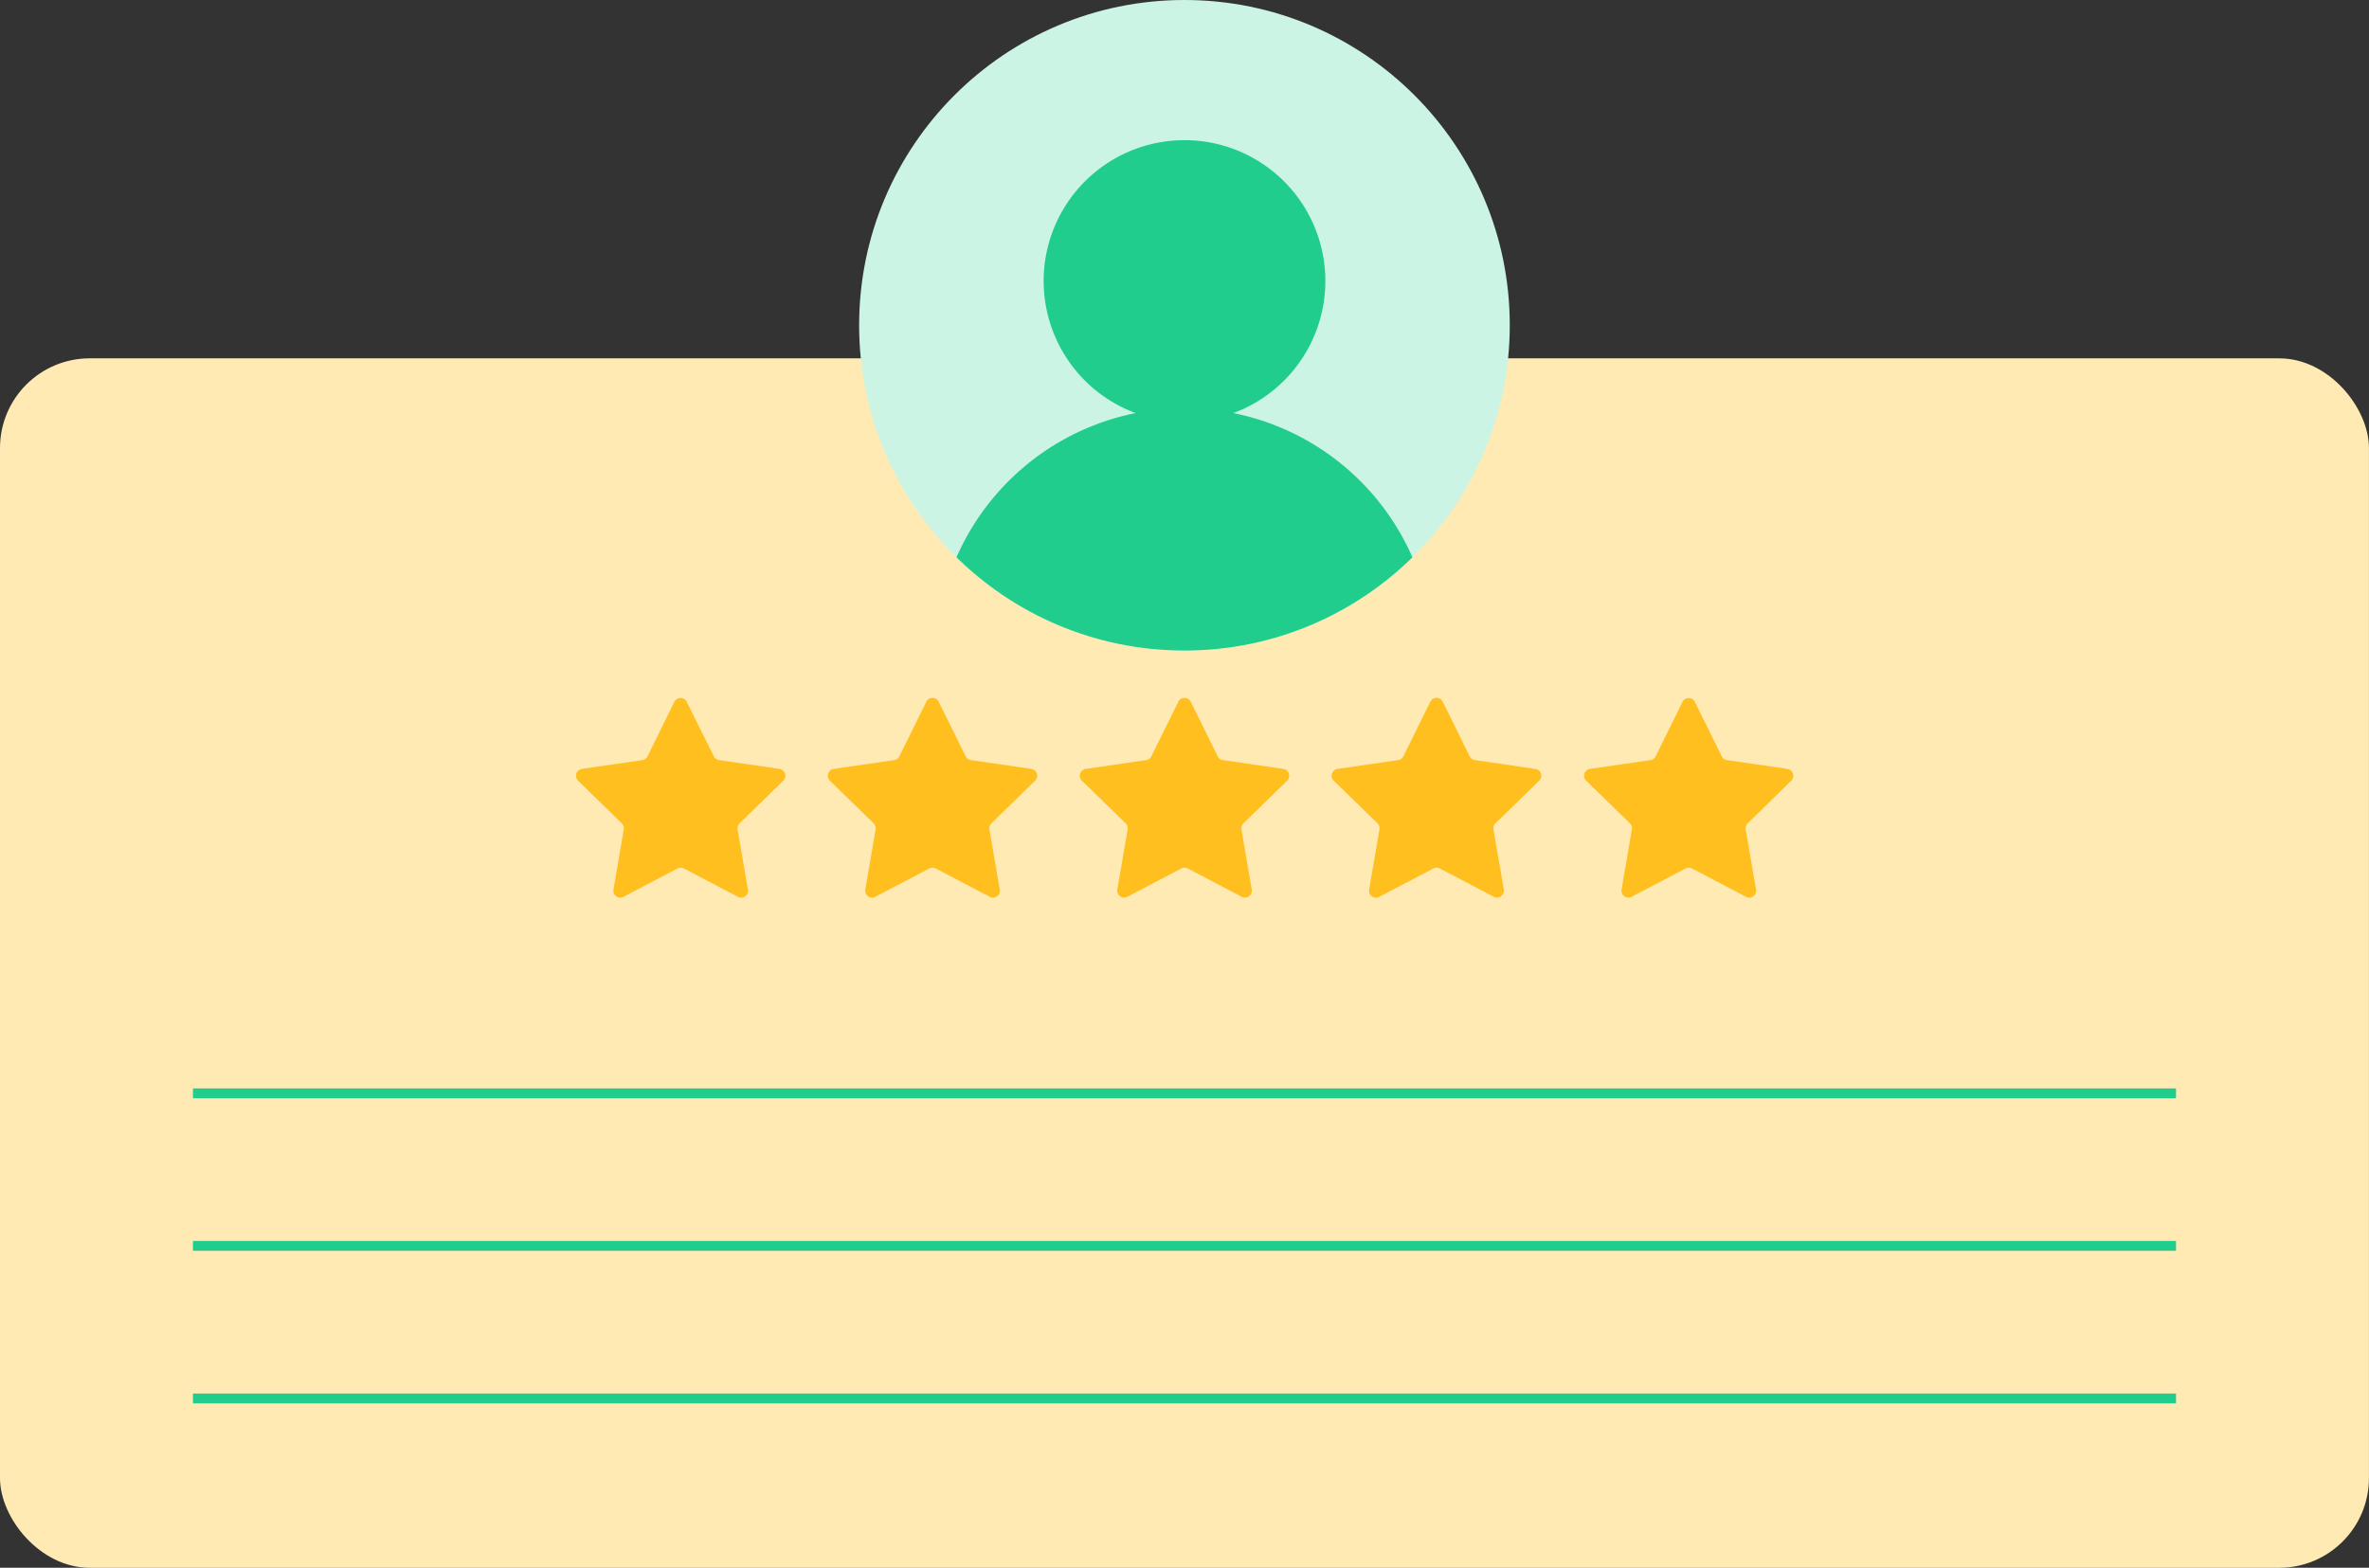
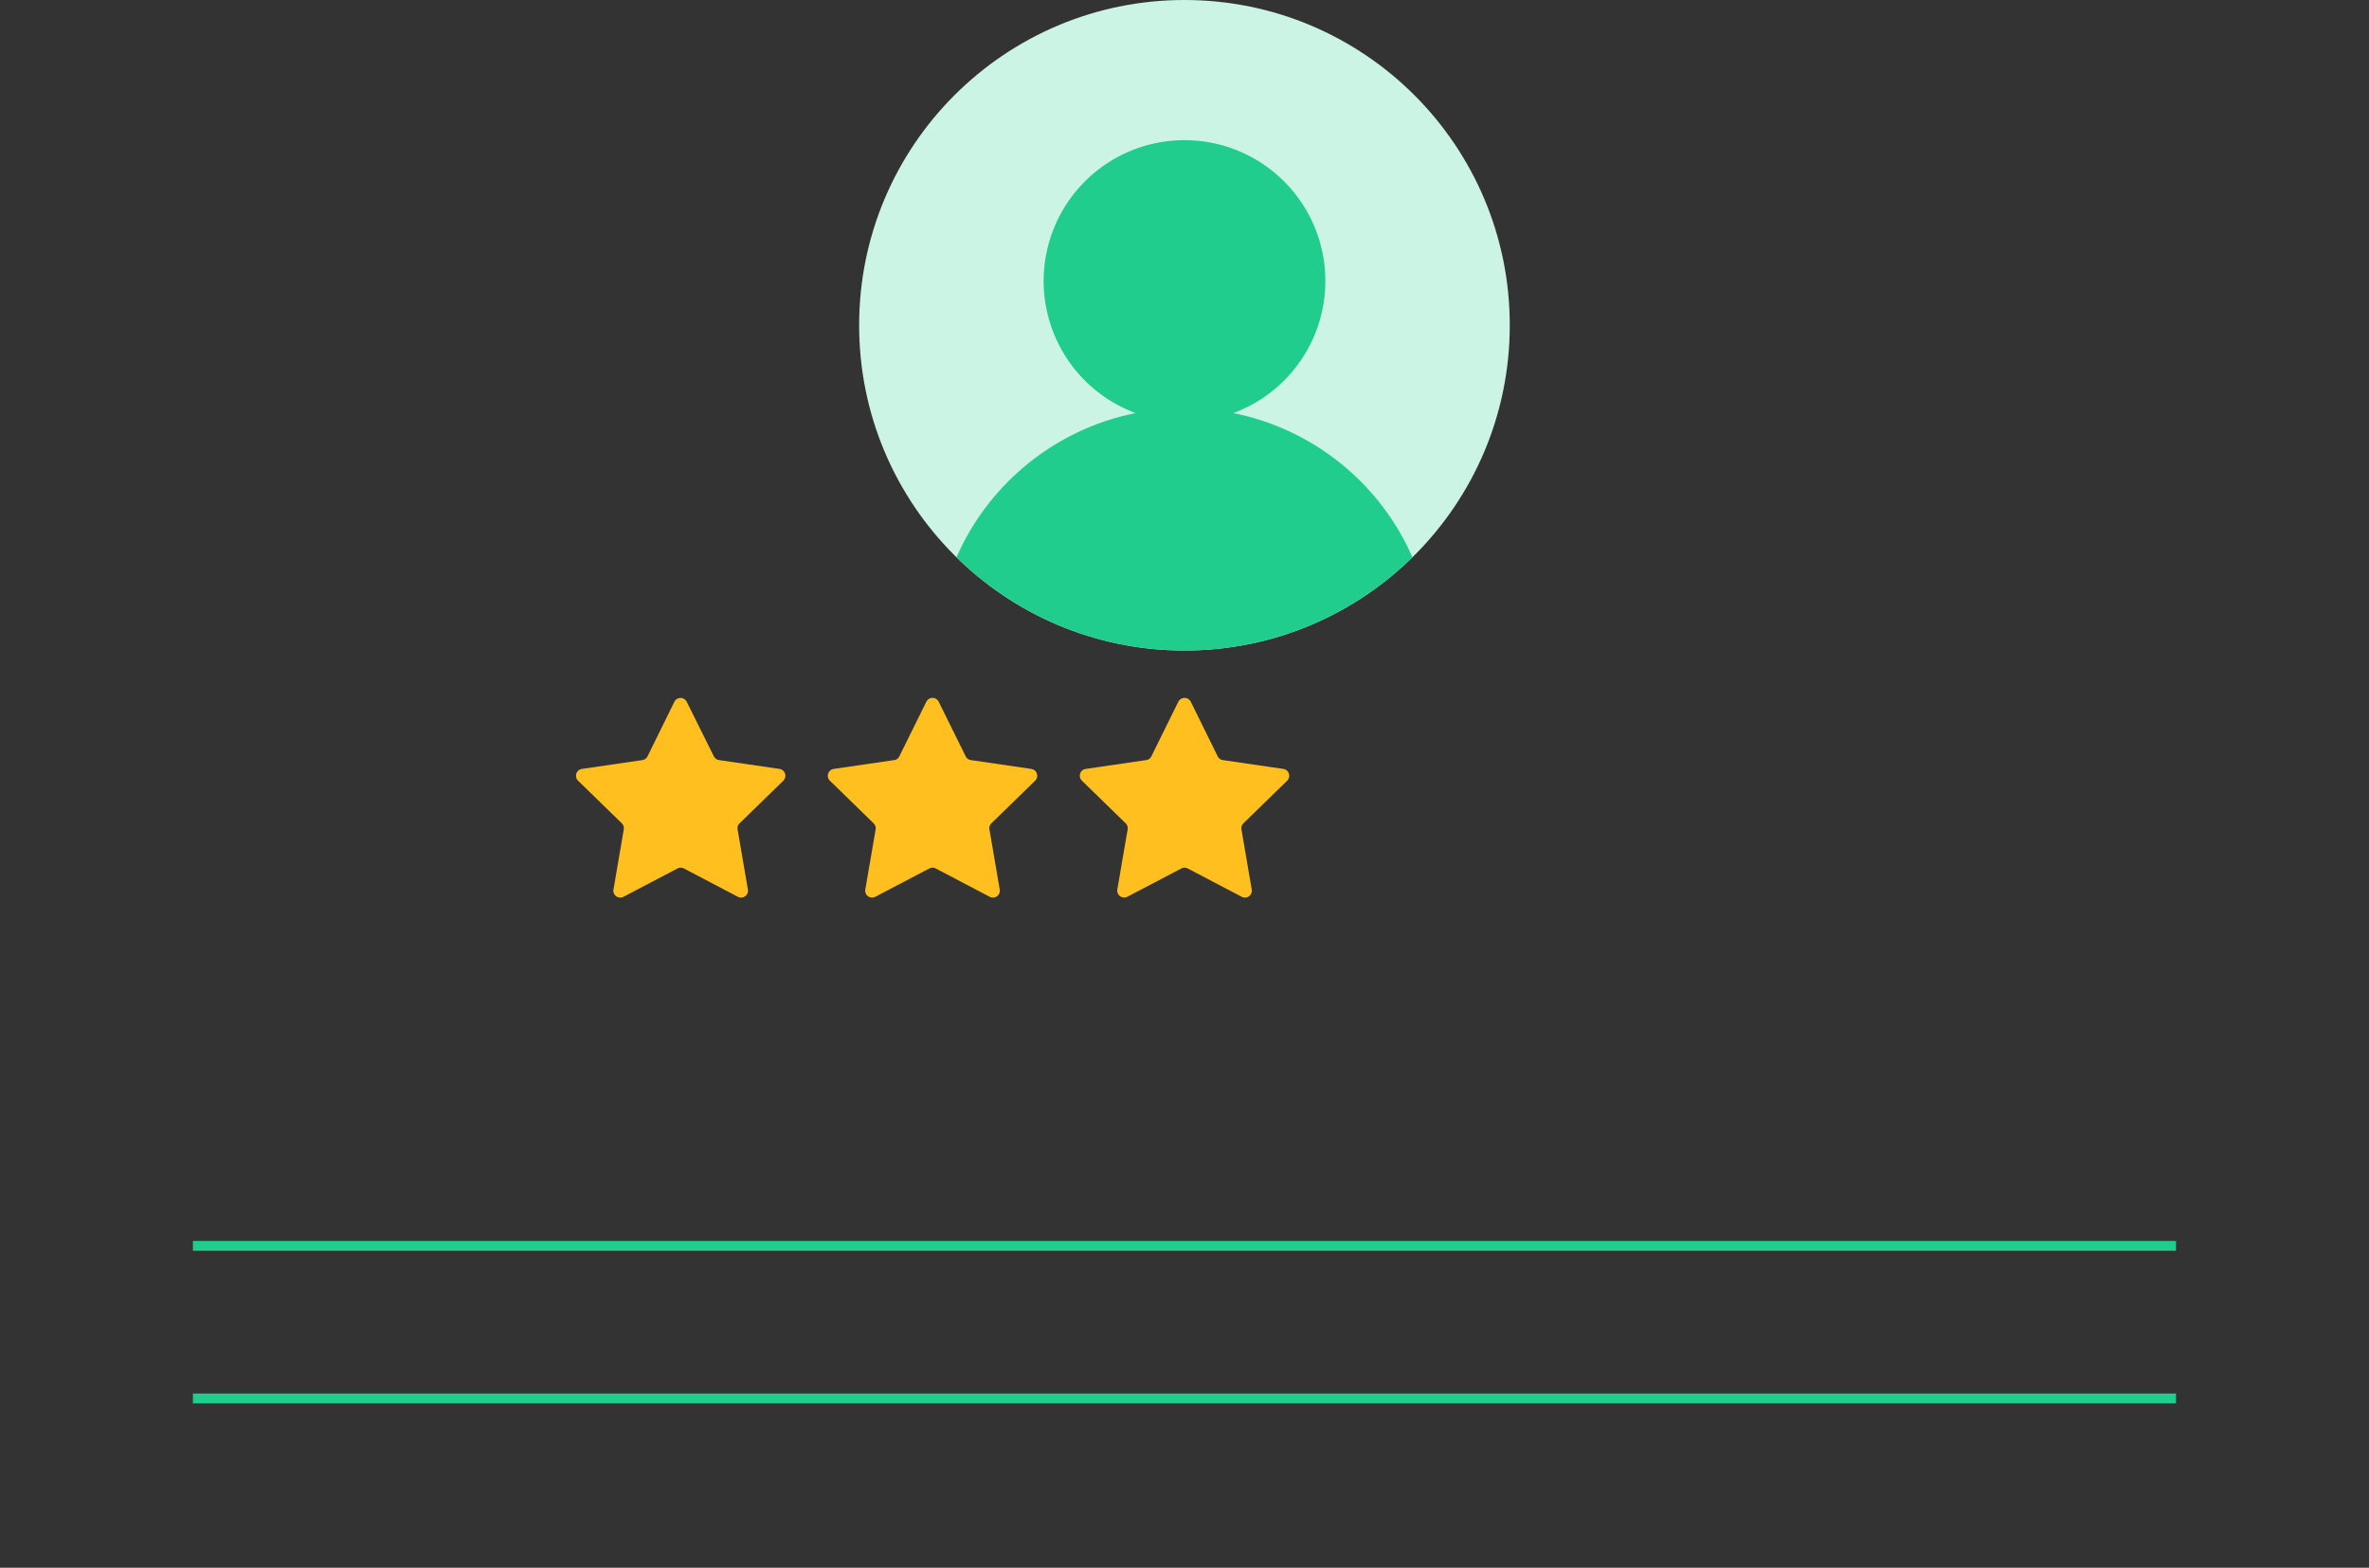
<svg xmlns="http://www.w3.org/2000/svg" fill="#000000" height="318.5" preserveAspectRatio="xMidYMid meet" version="1" viewBox="0.0 0.0 481.2 318.5" width="481.2" zoomAndPan="magnify">
  <rect x="0.0" y="0.0" width="481.2" height="318.5" fill="#333333" stroke="none" />
  <defs>
    <clipPath id="a">
      <circle cx="240.59" cy="66.08" fill="none" r="66.08" />
    </clipPath>
  </defs>
  <g data-name="Layer 2">
    <g data-name="Layer 1">
      <g id="change1_1">
-         <rect fill="#ffeab4" height="245.71" rx="18.22" width="481.19" y="72.8" />
-       </g>
+         </g>
      <g clip-path="url(#a)">
        <g id="change2_1">
          <circle cx="240.59" cy="66.08" fill="#ccf4e5" r="66.08" />
        </g>
        <g id="change3_4">
          <path d="M250.52,83.92a28.61,28.61,0,1,0-19.84,0,50.57,50.57,0,0,0-40.62,48.25H291.12A50.56,50.56,0,0,0,250.52,83.92Z" fill="#20cd8d" />
        </g>
      </g>
      <g id="change4_1">
        <path d="M139.47,142.54,145,153.65a1.37,1.37,0,0,0,1.06.77l12.27,1.79a1.41,1.41,0,0,1,.78,2.4l-8.88,8.65a1.44,1.44,0,0,0-.41,1.25l2.1,12.22a1.4,1.4,0,0,1-2,1.48l-11-5.77a1.44,1.44,0,0,0-1.31,0l-11,5.77a1.4,1.4,0,0,1-2-1.48l2.09-12.22a1.41,1.41,0,0,0-.4-1.25l-8.88-8.65a1.41,1.41,0,0,1,.78-2.4l12.27-1.79a1.39,1.39,0,0,0,1.06-.77L137,142.54A1.4,1.4,0,0,1,139.47,142.54Z" fill="#ffbf1f" />
      </g>
      <g id="change4_2">
        <path d="M190.66,142.54l5.49,11.11a1.37,1.37,0,0,0,1.06.77l12.27,1.79a1.41,1.41,0,0,1,.78,2.4l-8.88,8.65a1.41,1.41,0,0,0-.4,1.25l2.09,12.22a1.4,1.4,0,0,1-2,1.48l-11-5.77a1.44,1.44,0,0,0-1.31,0l-11,5.77a1.4,1.4,0,0,1-2-1.48l2.1-12.22a1.44,1.44,0,0,0-.41-1.25l-8.88-8.65a1.41,1.41,0,0,1,.78-2.4l12.27-1.79a1.37,1.37,0,0,0,1.06-.77l5.49-11.11A1.4,1.4,0,0,1,190.66,142.54Z" fill="#ffbf1f" />
      </g>
      <g id="change4_3">
        <path d="M241.86,142.54l5.48,11.11a1.39,1.39,0,0,0,1.06.77l12.27,1.79a1.41,1.41,0,0,1,.78,2.4l-8.88,8.65a1.41,1.41,0,0,0-.4,1.25l2.09,12.22a1.4,1.4,0,0,1-2,1.48l-11-5.77a1.44,1.44,0,0,0-1.31,0l-11,5.77a1.41,1.41,0,0,1-2-1.48l2.1-12.22a1.39,1.39,0,0,0-.41-1.25l-8.87-8.65a1.4,1.4,0,0,1,.78-2.4l12.26-1.79a1.37,1.37,0,0,0,1.06-.77l5.49-11.11A1.41,1.41,0,0,1,241.86,142.54Z" fill="#ffbf1f" />
      </g>
      <g id="change4_4">
-         <path d="M293.05,142.54l5.48,11.11a1.4,1.4,0,0,0,1.06.77l12.27,1.79a1.4,1.4,0,0,1,.78,2.4l-8.88,8.65a1.41,1.41,0,0,0-.4,1.25l2.1,12.22a1.41,1.41,0,0,1-2,1.48l-11-5.77a1.44,1.44,0,0,0-1.31,0l-11,5.77a1.41,1.41,0,0,1-2.05-1.48l2.1-12.22a1.41,1.41,0,0,0-.4-1.25l-8.88-8.65a1.4,1.4,0,0,1,.78-2.4L284,154.42a1.39,1.39,0,0,0,1.06-.77l5.48-11.11A1.41,1.41,0,0,1,293.05,142.54Z" fill="#ffbf1f" />
-       </g>
+         </g>
      <g id="change4_5">
-         <path d="M344.24,142.54l5.49,11.11a1.37,1.37,0,0,0,1.06.77l12.27,1.79a1.41,1.41,0,0,1,.78,2.4L355,167.26a1.41,1.41,0,0,0-.41,1.25l2.1,12.22a1.4,1.4,0,0,1-2,1.48l-11-5.77a1.44,1.44,0,0,0-1.31,0l-11,5.77a1.4,1.4,0,0,1-2-1.48l2.09-12.22a1.41,1.41,0,0,0-.4-1.25l-8.88-8.65a1.41,1.41,0,0,1,.78-2.4l12.27-1.79a1.39,1.39,0,0,0,1.06-.77l5.49-11.11A1.4,1.4,0,0,1,344.24,142.54Z" fill="#ffbf1f" />
-       </g>
+         </g>
      <g id="change3_1">
-         <path d="M39.19 221.12H442V223.12H39.19z" fill="#20cd8d" />
-       </g>
+         </g>
      <g id="change3_2">
        <path d="M39.19 252.11H442V254.11H39.19z" fill="#20cd8d" />
      </g>
      <g id="change3_3">
        <path d="M39.19 283.11H442V285.11H39.19z" fill="#20cd8d" />
      </g>
    </g>
  </g>
</svg>